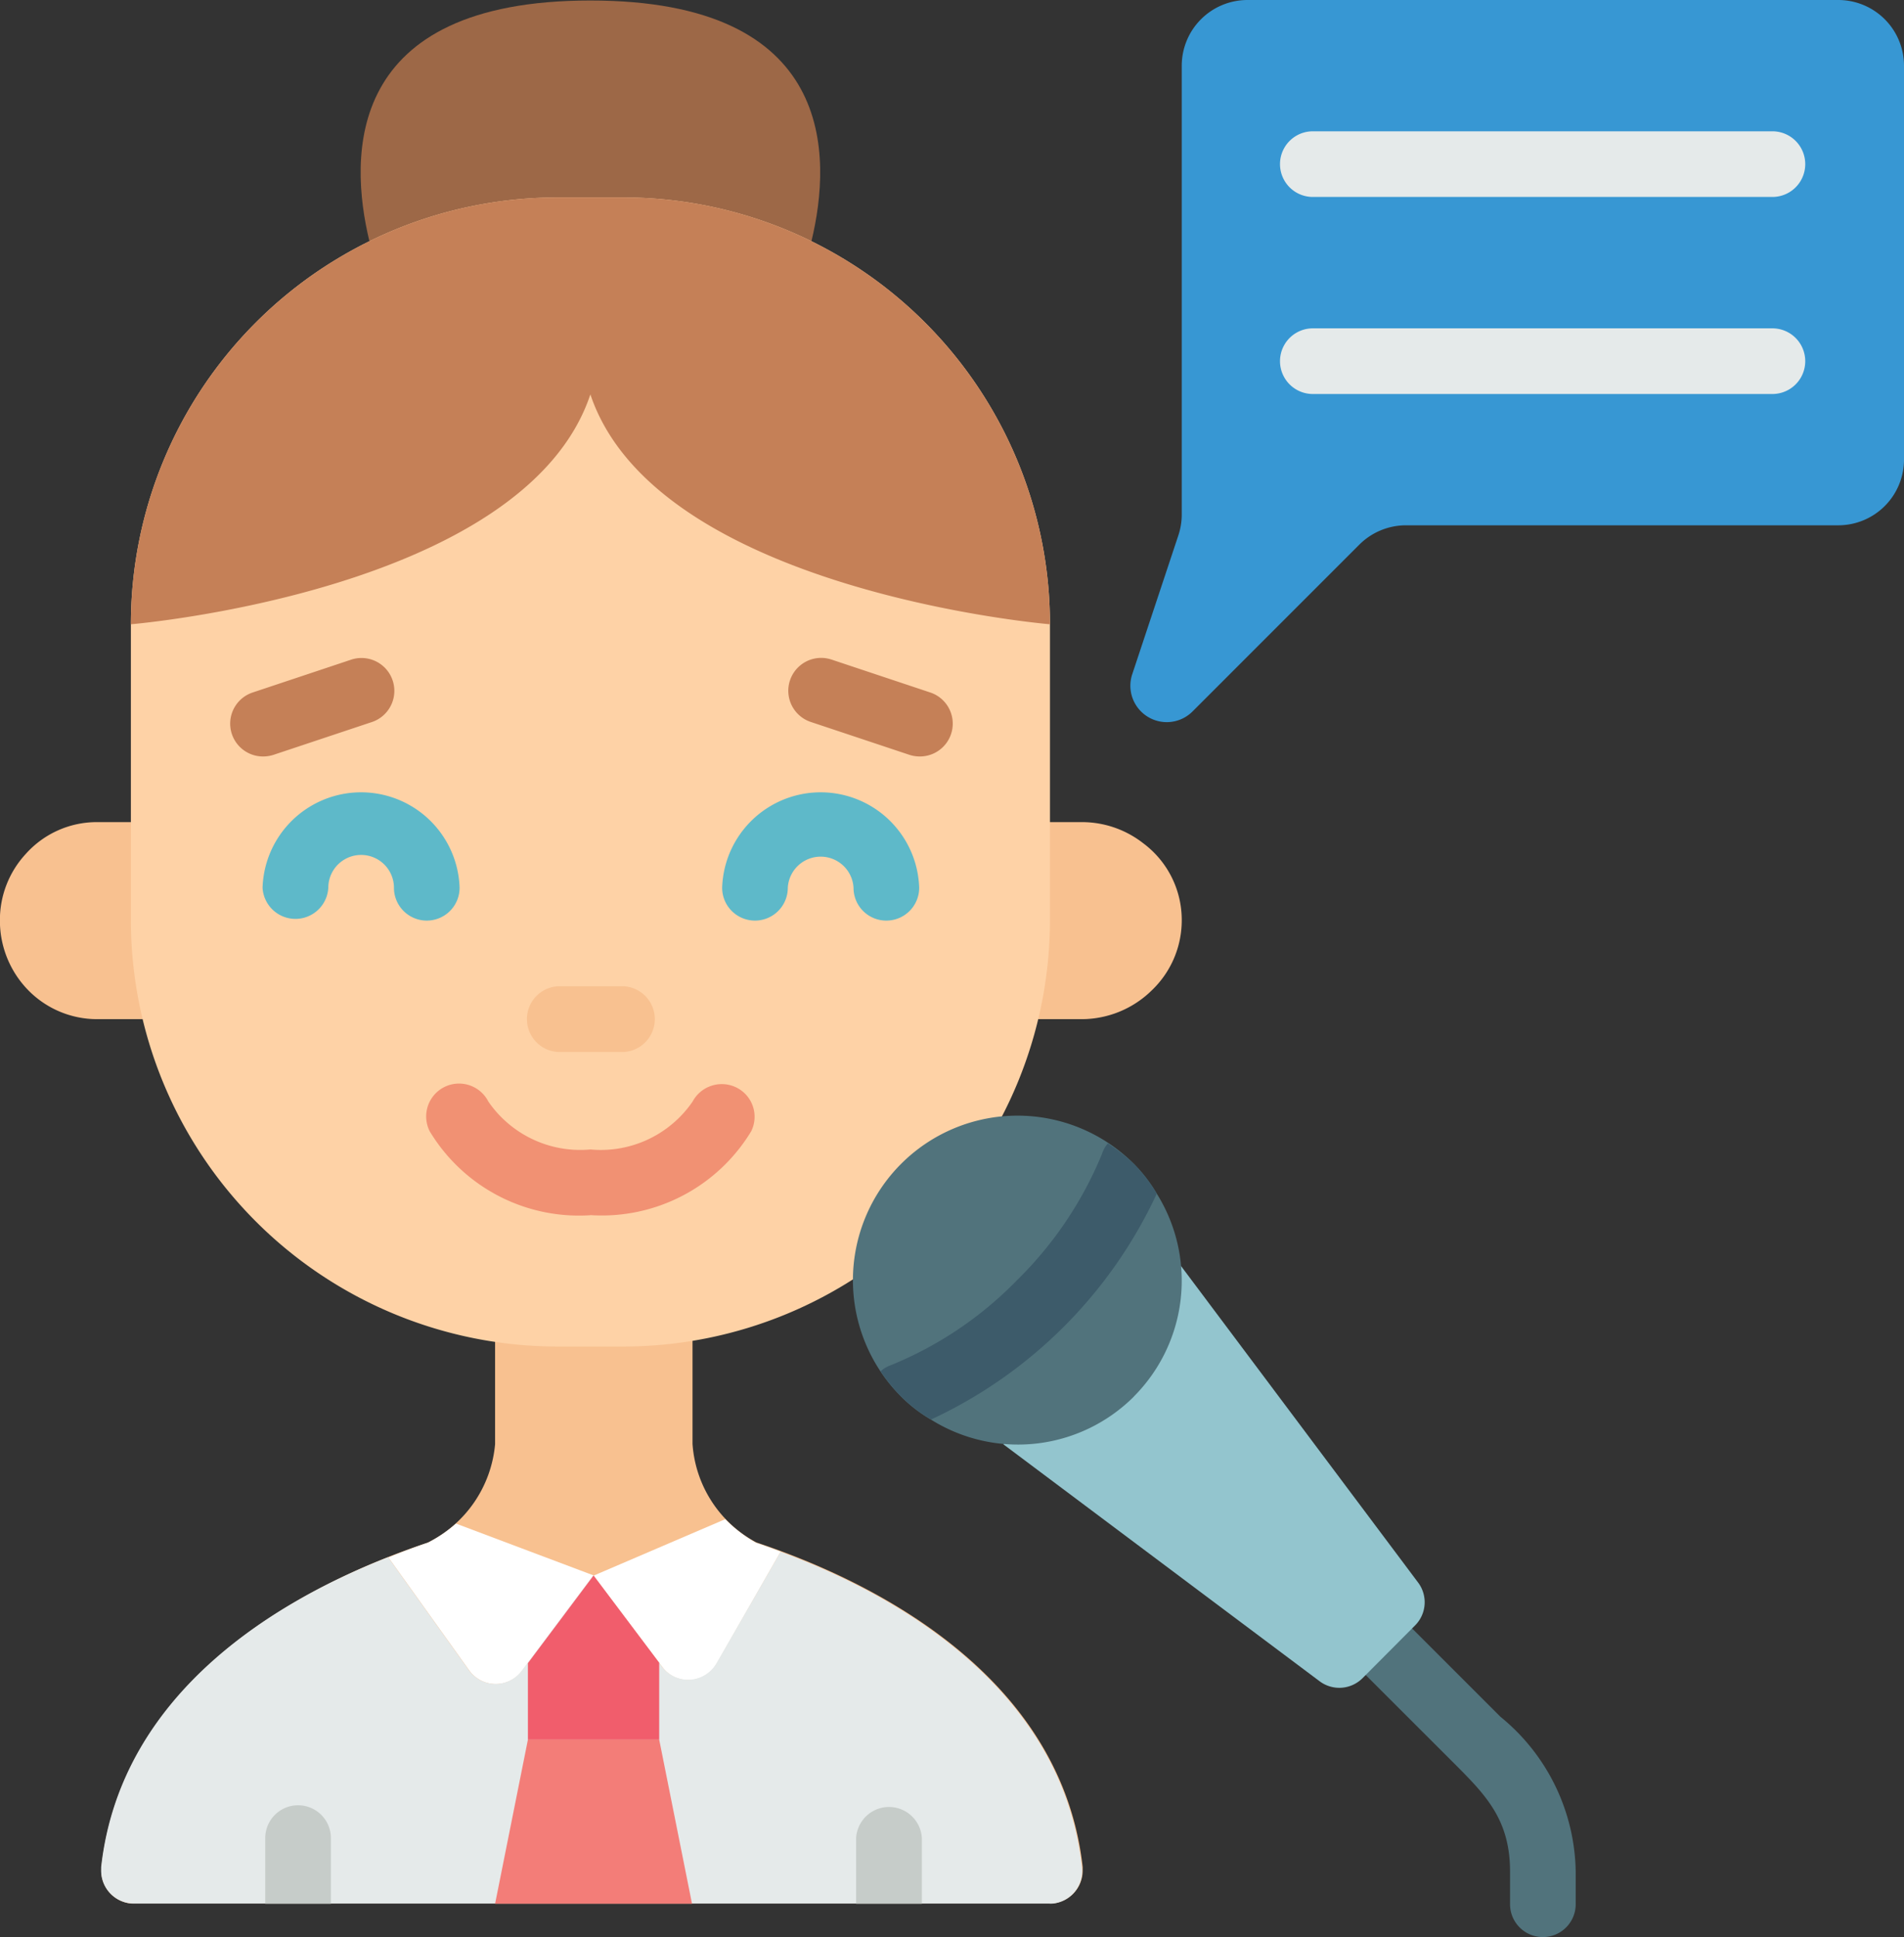
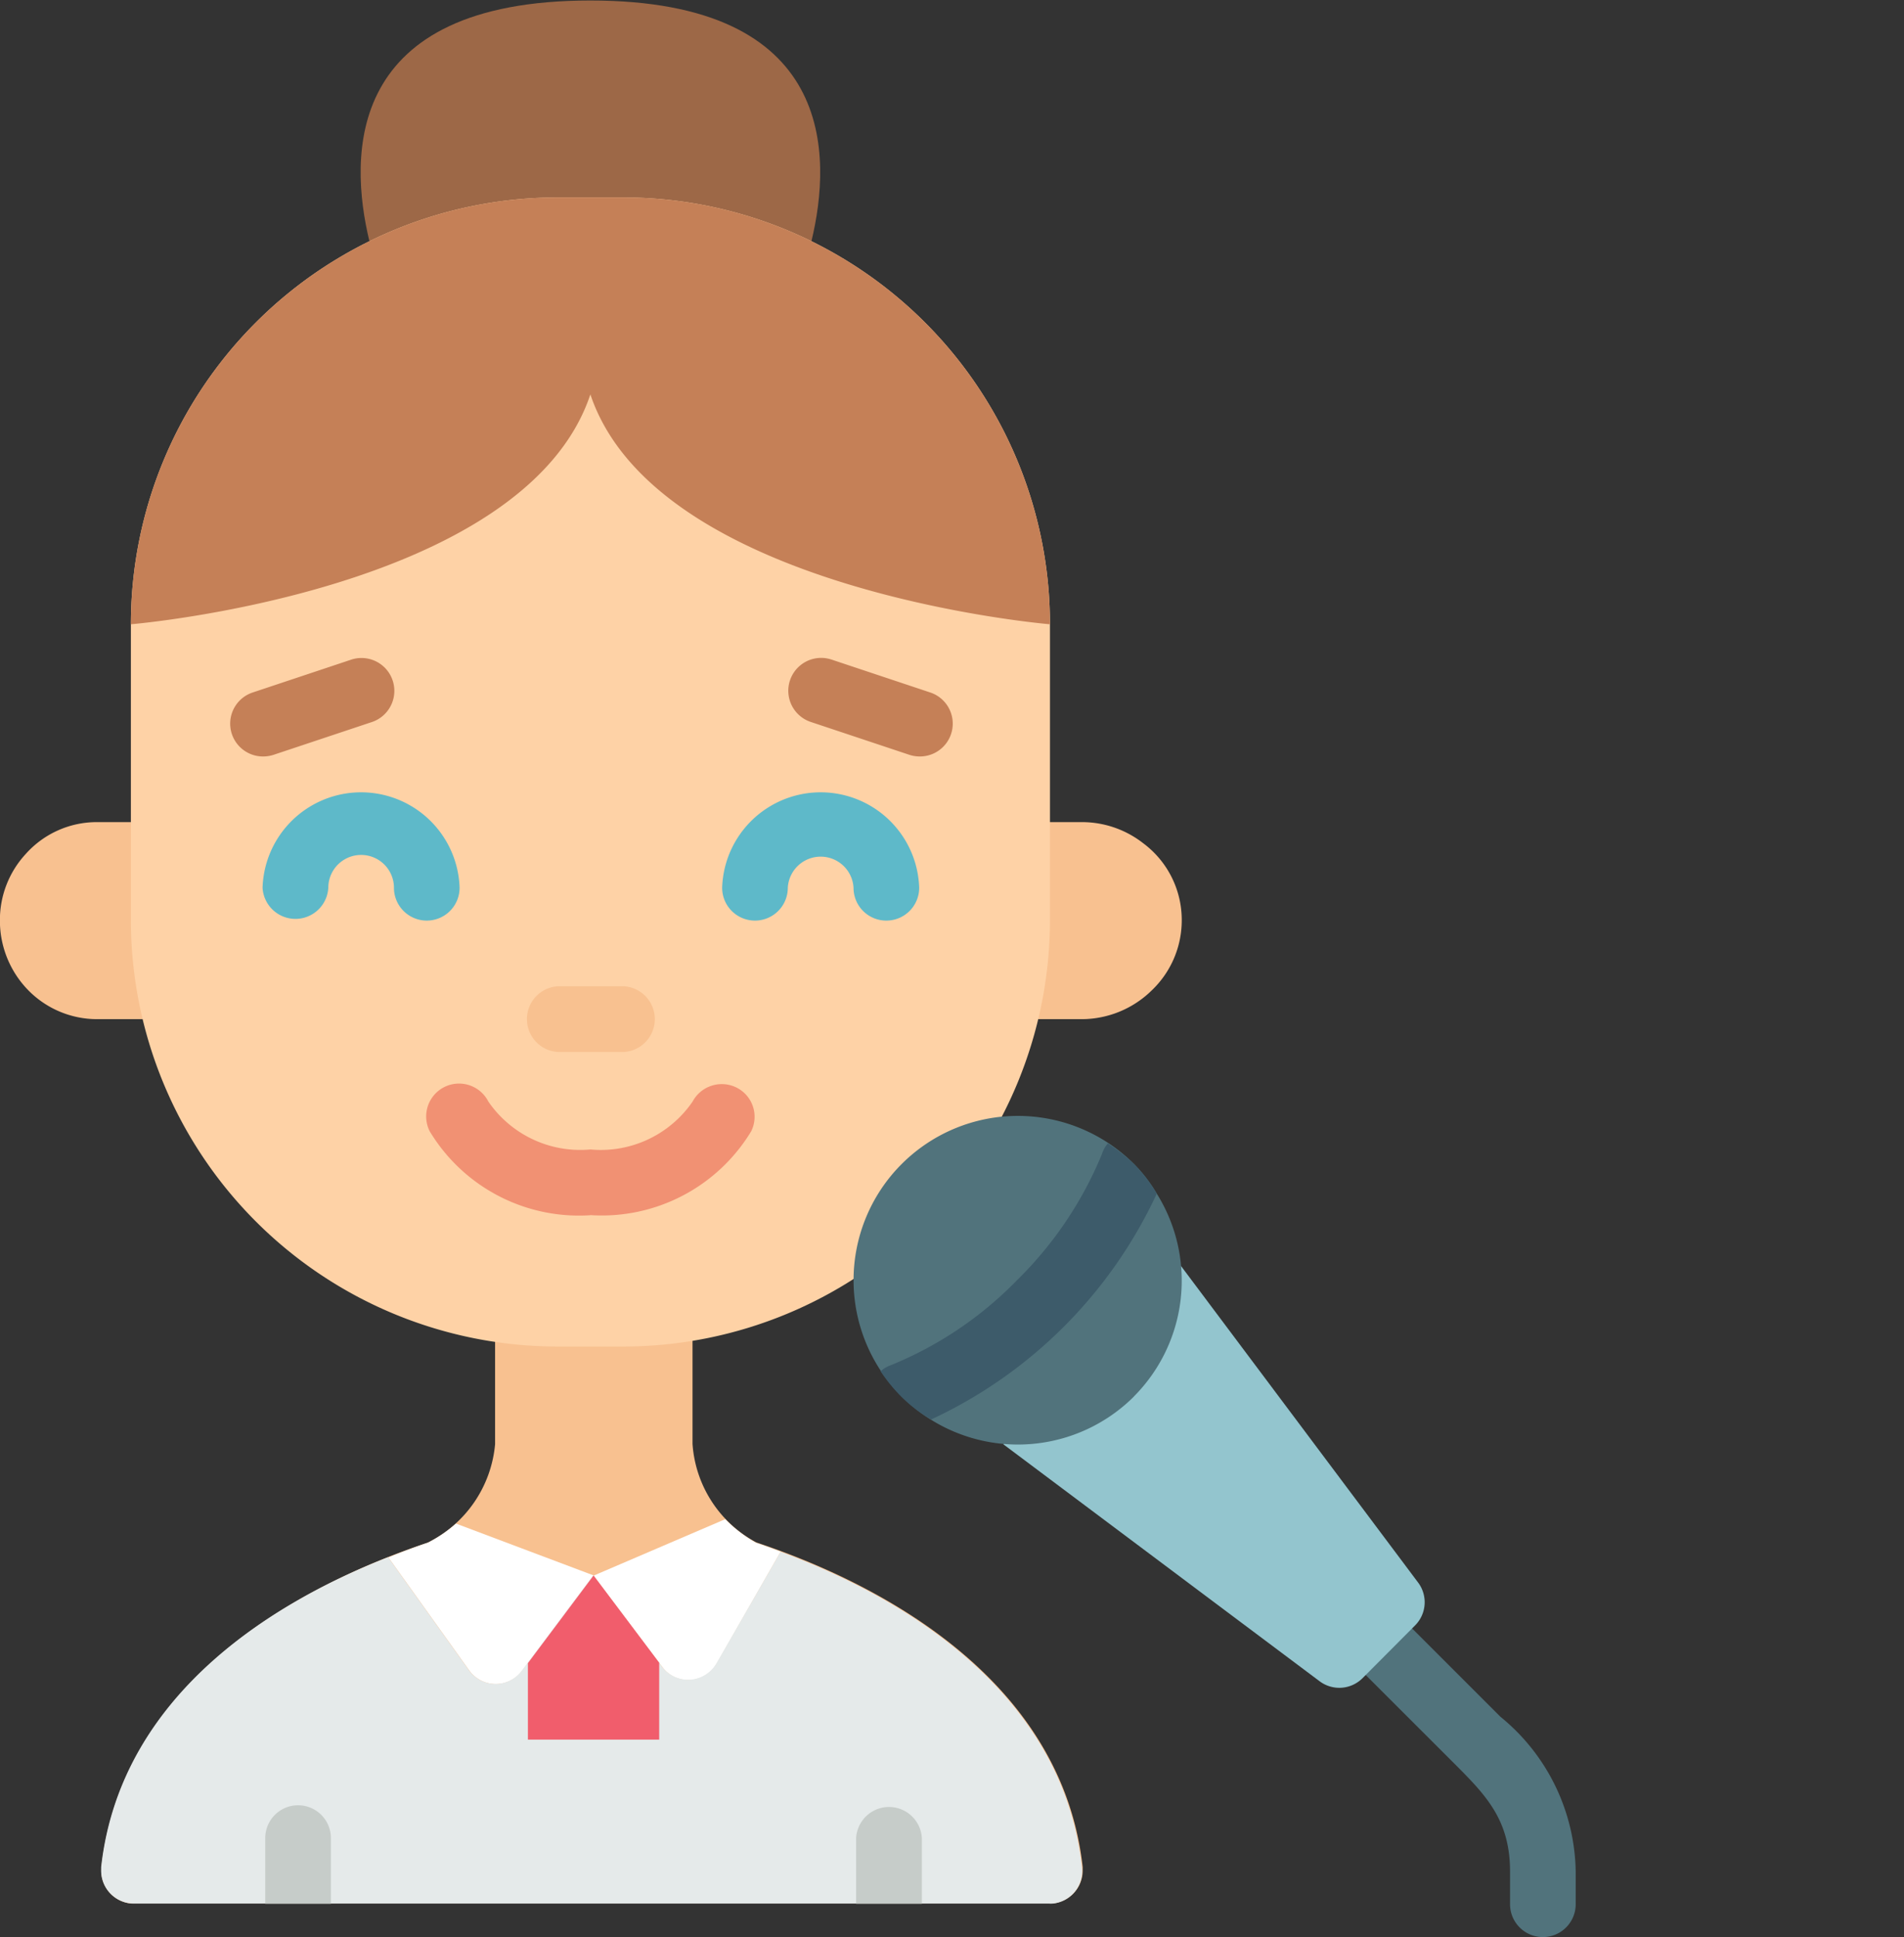
<svg xmlns="http://www.w3.org/2000/svg" viewBox="0 0 191.44 194.74">
  <rect x="0" y="0" width="191.44" height="194.74" fill="#333333" stroke="none" />
  <defs>
    <style>.cls-1{fill:#51737c;}.cls-2{fill:#93c5ce;}.cls-3{fill:#9d6847;}.cls-4{fill:#f8c190;}.cls-5{fill:#fff;}.cls-6{fill:#e5eaea;}.cls-7{fill:#f15d6c;}.cls-8{fill:#f37d78;}.cls-9{fill:#c6ccc9;}.cls-10{fill:#fed2a6;}.cls-11{fill:#5eb9c9;}.cls-12{fill:#c58057;}.cls-13{fill:#f19173;}.cls-14{fill:#3797d3;}.cls-15{fill:#3d5b6a;}</style>
  </defs>
  <title>Icon1sr</title>
  <g id="Layer_2" data-name="Layer 2">
    <g id="Layer_1-2" data-name="Layer 1">
      <path class="cls-1" d="M155.13,194.74a3.3,3.3,0,0,1-3.3-3.3v-3.3c0-5.24-2.49-7.72-5.63-10.87l-8.89-8.88a3.31,3.31,0,1,1,4.67-4.68l8.88,8.88a20.45,20.45,0,0,1,7.57,15.55v3.3a3.3,3.3,0,0,1-3.3,3.3" />
      <path class="cls-2" d="M118.75,127.28l0,0,23.83,31.81a3.3,3.3,0,0,1-.3,4.32L137,168.71a3.3,3.3,0,0,1-4.32.31l-31.81-23.83Z" />
      <path class="cls-3" d="M81.59,24.24C83.66,15.65,84.05.05,59.36.05S35.07,15.65,37.14,24.24Z" />
      <path class="cls-4" d="M49.78,134.78v10.4A12.27,12.27,0,0,1,43,155.09c-9.36,3.12-30.51,12.14-32.8,32.63a3.32,3.32,0,0,0,3,3.65l.34,0h92a3.32,3.32,0,0,0,3.32-3.33c0-.12,0-.23,0-.34-2.29-20.49-23.44-29.51-32.81-32.63a12.18,12.18,0,0,1-6.42-9.91v-10.4Z" />
      <path class="cls-5" d="M78.49,156l-6.43,11.25a3.29,3.29,0,0,1-4.47,1.23,3.23,3.23,0,0,1-1-.9l-.3-.4-6.6-8.78,13.23-5.67A13.59,13.59,0,0,0,76,155.09c.76.26,1.58.56,2.47.89" />
      <path class="cls-5" d="M59.68,158.38l-6.6,8.82-.6.79a3.29,3.29,0,0,1-5.31-.07l-8.12-11.35c1.45-.59,2.81-1.09,4-1.49a13.72,13.72,0,0,0,2.8-1.91Z" />
      <path class="cls-6" d="M108.79,187.73a3.29,3.29,0,0,1-2.91,3.64,2.55,2.55,0,0,1-.39,0h-92a3.3,3.3,0,0,1-3.32-3.28c0-.13,0-.26,0-.38,2-18,18.49-27.1,28.85-31.16l8.12,11.35a3.28,3.28,0,0,0,5.31.07l7.2-9.6,6.9,9.17a3.28,3.28,0,0,0,4.58.69,3.38,3.38,0,0,0,.9-1L78.49,156c10.17,3.77,28.22,12.9,30.3,31.75" />
      <polygon class="cls-7" points="66.28 167.16 66.28 174.89 53.08 174.89 53.08 167.2 59.68 158.39 66.28 167.16" />
-       <polygon class="cls-8" points="69.58 191.39 66.28 174.89 53.08 174.89 49.78 191.39 69.58 191.39" />
      <path class="cls-9" d="M33.27,184.79v6.6h-6.6v-6.6a3.3,3.3,0,0,1,6.6,0" />
      <path class="cls-9" d="M92.69,184.79v6.6H86.08v-6.6a3.31,3.31,0,0,1,6.61,0" />
      <path class="cls-4" d="M105.53,82.65h3.26a10,10,0,0,1,6.15,2.12,9.61,9.61,0,0,1,3.88,7.78,9.72,9.72,0,0,1-3,7,10.08,10.08,0,0,1-7.08,2.91h-99a9.7,9.7,0,0,1-6.9-2.91,10,10,0,0,1-2.85-7,9.78,9.78,0,0,1,2.6-6.7,9.57,9.57,0,0,1,7.17-3.2Z" />
      <path class="cls-10" d="M56.06,19.85h6.61a42.91,42.91,0,0,1,42.9,42.91v29.7a42.91,42.91,0,0,1-42.9,42.91H56.06a42.91,42.91,0,0,1-42.9-42.91V62.76a42.91,42.91,0,0,1,42.9-42.91" />
      <path class="cls-11" d="M42.91,92.55a3.3,3.3,0,0,1-3.3-3.3,3.3,3.3,0,1,0-6.6,0,3.31,3.31,0,0,1-6.61,0,9.91,9.91,0,0,1,19.81,0,3.3,3.3,0,0,1-3.3,3.3" />
      <path class="cls-11" d="M89.12,92.55a3.29,3.29,0,0,1-3.3-3.3,3.31,3.31,0,0,0-6.61,0,3.3,3.3,0,1,1-6.6,0,9.91,9.91,0,0,1,19.81,0,3.3,3.3,0,0,1-3.3,3.3" />
      <path class="cls-12" d="M26.4,76.05a3.3,3.3,0,0,1-1-6.43l9.9-3.3a3.3,3.3,0,0,1,2.09,6.27l-9.9,3.3a3.39,3.39,0,0,1-1.05.16" />
      <path class="cls-12" d="M92.42,76.05a3.39,3.39,0,0,1-1-.17l-9.9-3.3a3.3,3.3,0,0,1,2.09-6.27l9.9,3.3a3.3,3.3,0,0,1-1,6.44" />
      <path class="cls-4" d="M62.71,105.76h-6.6a3.31,3.31,0,0,1,0-6.61h6.6a3.31,3.31,0,0,1,0,6.61" />
      <path class="cls-13" d="M59.37,122.17a17.53,17.53,0,0,1-16.16-8.43,3.3,3.3,0,0,1,5.89-3,11.21,11.21,0,0,0,10.27,4.82,11.19,11.19,0,0,0,10.27-4.82,3.33,3.33,0,0,1,4.44-1.39,3.28,3.28,0,0,1,1.45,4.38,17.55,17.55,0,0,1-16.16,8.43" />
      <path class="cls-12" d="M105.57,62.76S66,59.46,59.36,39.65c-6.6,19.81-46.2,23.11-46.2,23.11A42.91,42.91,0,0,1,56.07,19.85h6.6a42.91,42.91,0,0,1,42.9,42.91" />
-       <path class="cls-14" d="M191.44,6.6V46.21a6.61,6.61,0,0,1-6.6,6.6H141.36a6.64,6.64,0,0,0-4.67,1.93L119.91,71.52a3.66,3.66,0,0,1-6.07-3.73l4.65-14a6.66,6.66,0,0,0,.33-2.08V6.6A6.61,6.61,0,0,1,125.43,0h59.41A6.61,6.61,0,0,1,191.44,6.6Z" />
-       <path class="cls-1" d="M114,140.41a16.49,16.49,0,0,1-20.39,2.31,14.52,14.52,0,0,1-3-2.31A16.52,16.52,0,1,1,114,117a15.09,15.09,0,0,1,2.31,3,16.5,16.5,0,0,1-2.31,20.4" />
+       <path class="cls-1" d="M114,140.41A16.52,16.52,0,1,1,114,117a15.09,15.09,0,0,1,2.31,3,16.5,16.5,0,0,1-2.31,20.4" />
      <path class="cls-15" d="M116.31,120a46.68,46.68,0,0,1-22.7,22.71,15.15,15.15,0,0,1-3-2.31,16.77,16.77,0,0,1-2.07-2.54,3,3,0,0,1,1-.6,37.31,37.31,0,0,0,12.71-8.55,38,38,0,0,0,8.55-12.7,3.07,3.07,0,0,1,.59-1.06A17.55,17.55,0,0,1,114,117a15,15,0,0,1,2.3,3" />
-       <path class="cls-6" d="M178.23,19.8H132a3.3,3.3,0,0,1,0-6.6h46.21a3.3,3.3,0,1,1,0,6.6" />
-       <path class="cls-6" d="M178.23,39.61H132a3.3,3.3,0,0,1,0-6.6h46.21a3.3,3.3,0,1,1,0,6.6" />
    </g>
  </g>
</svg>